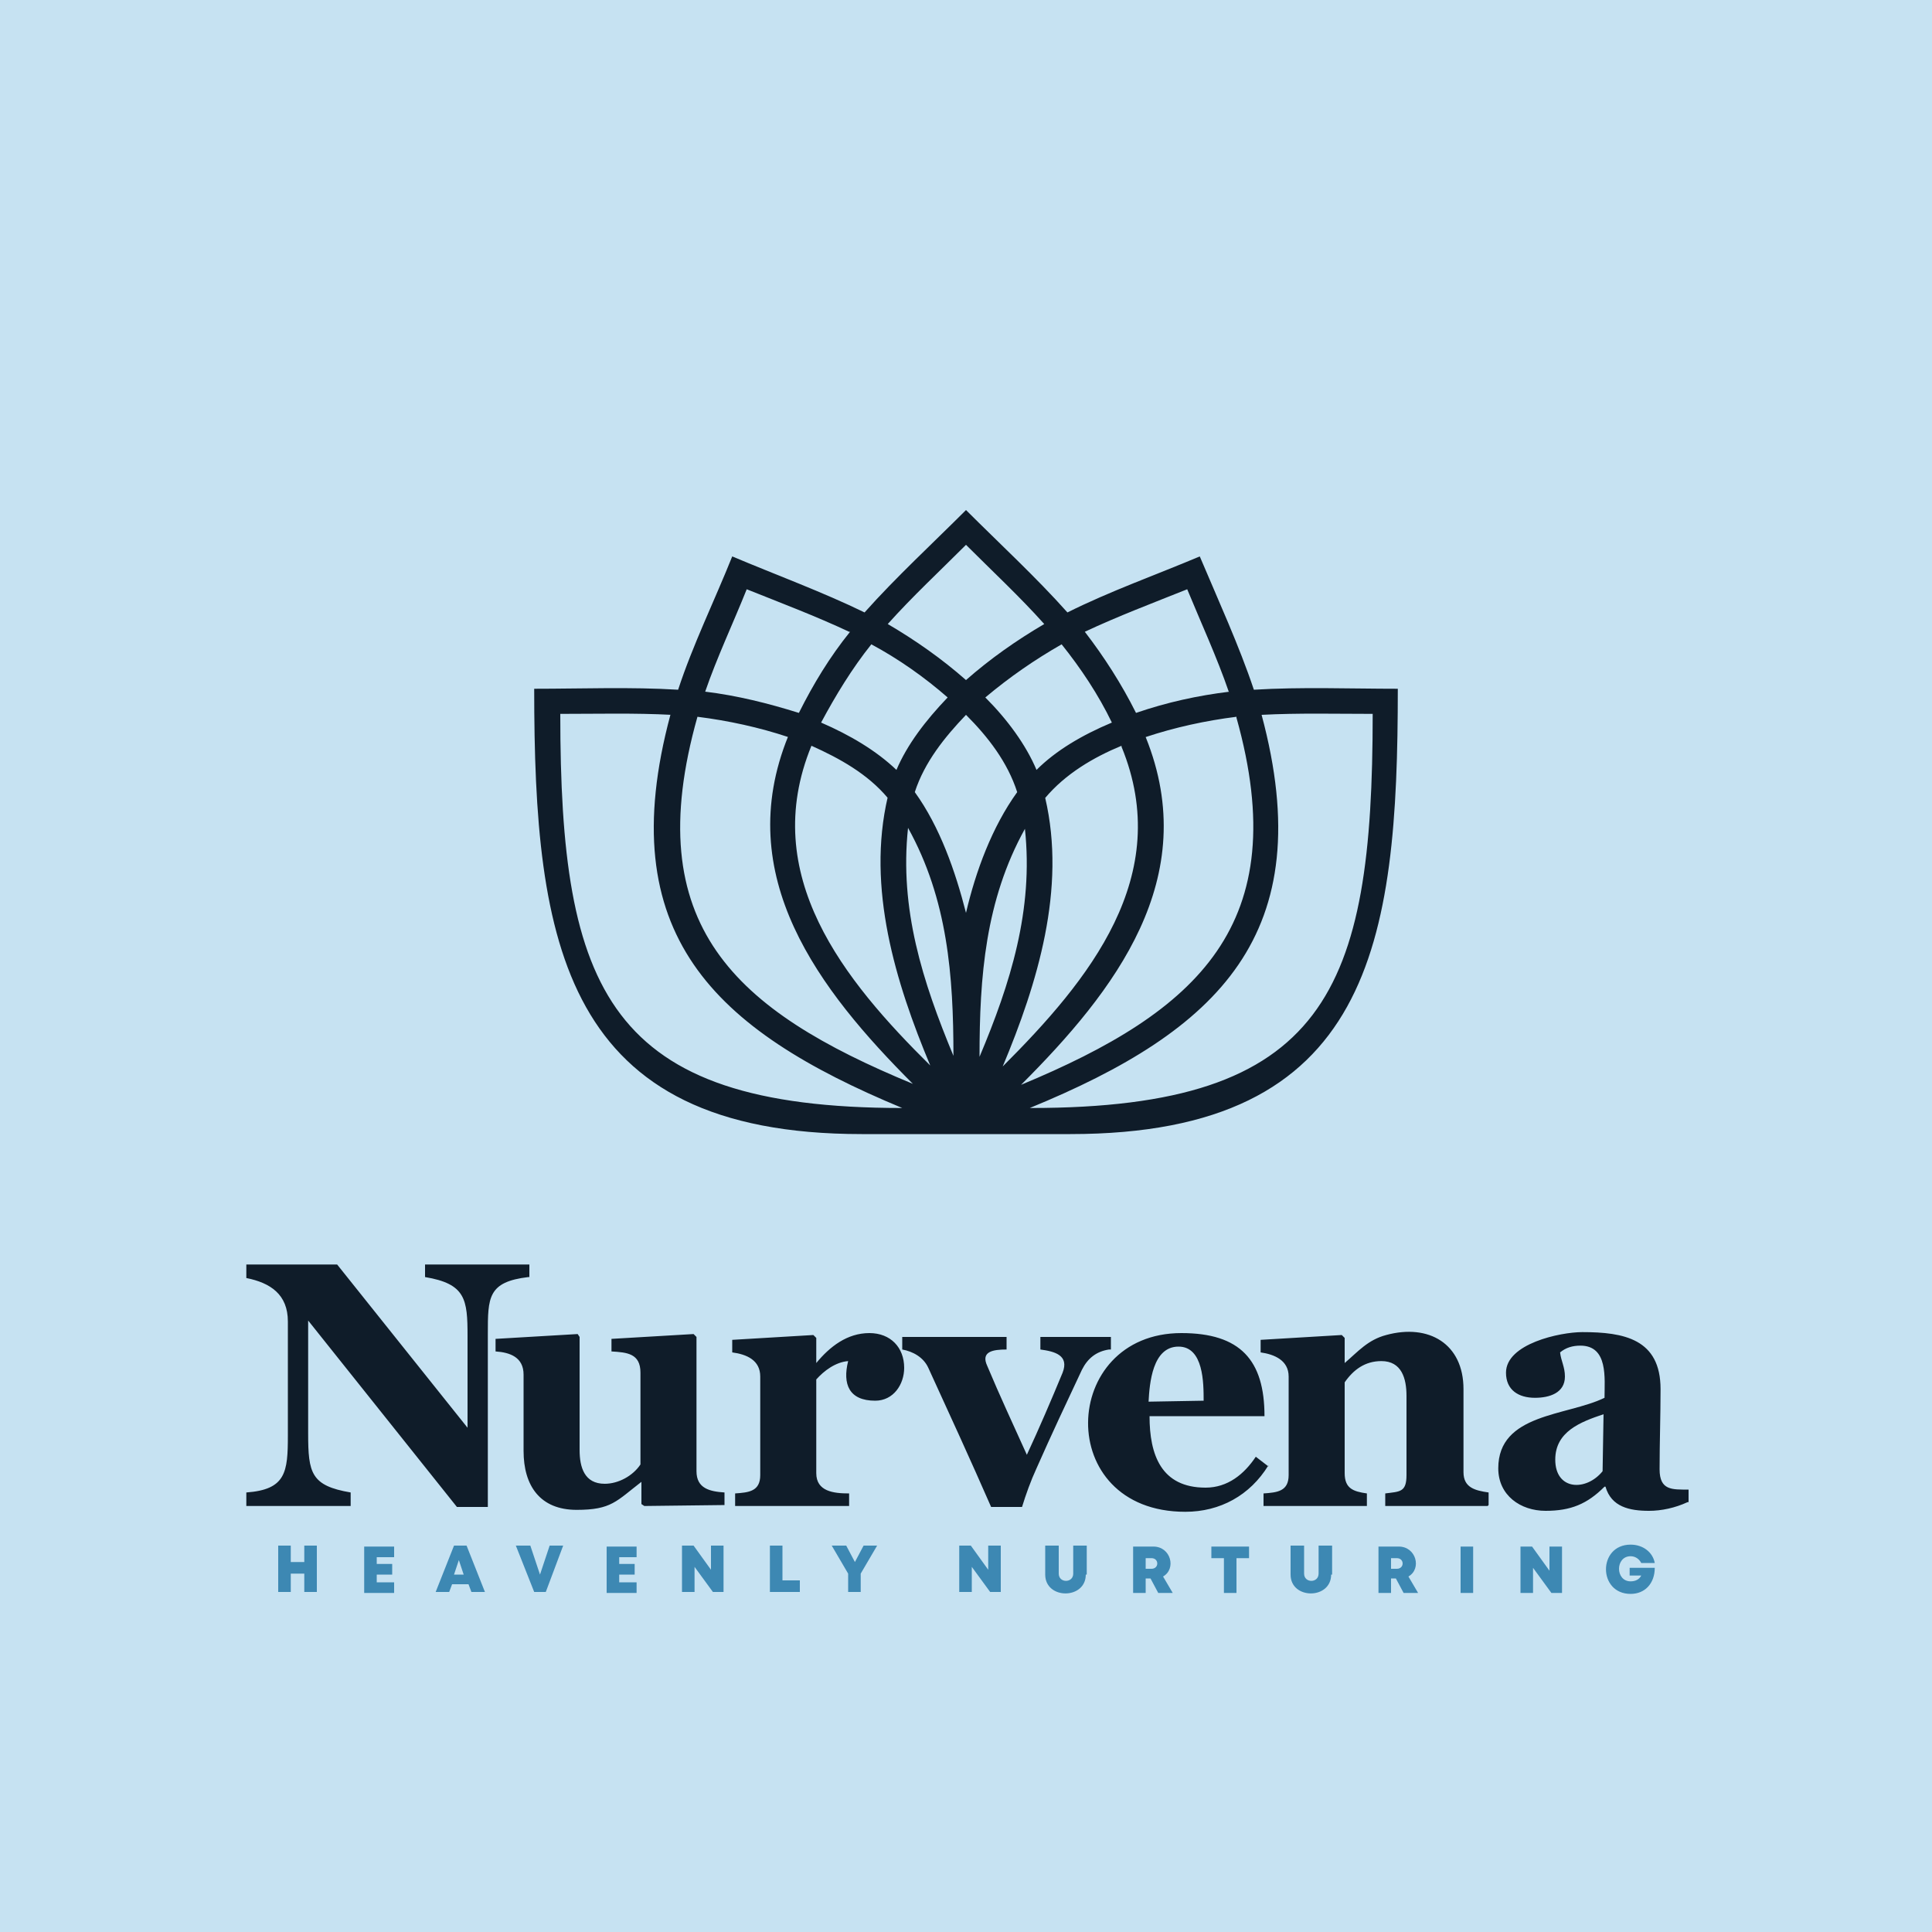
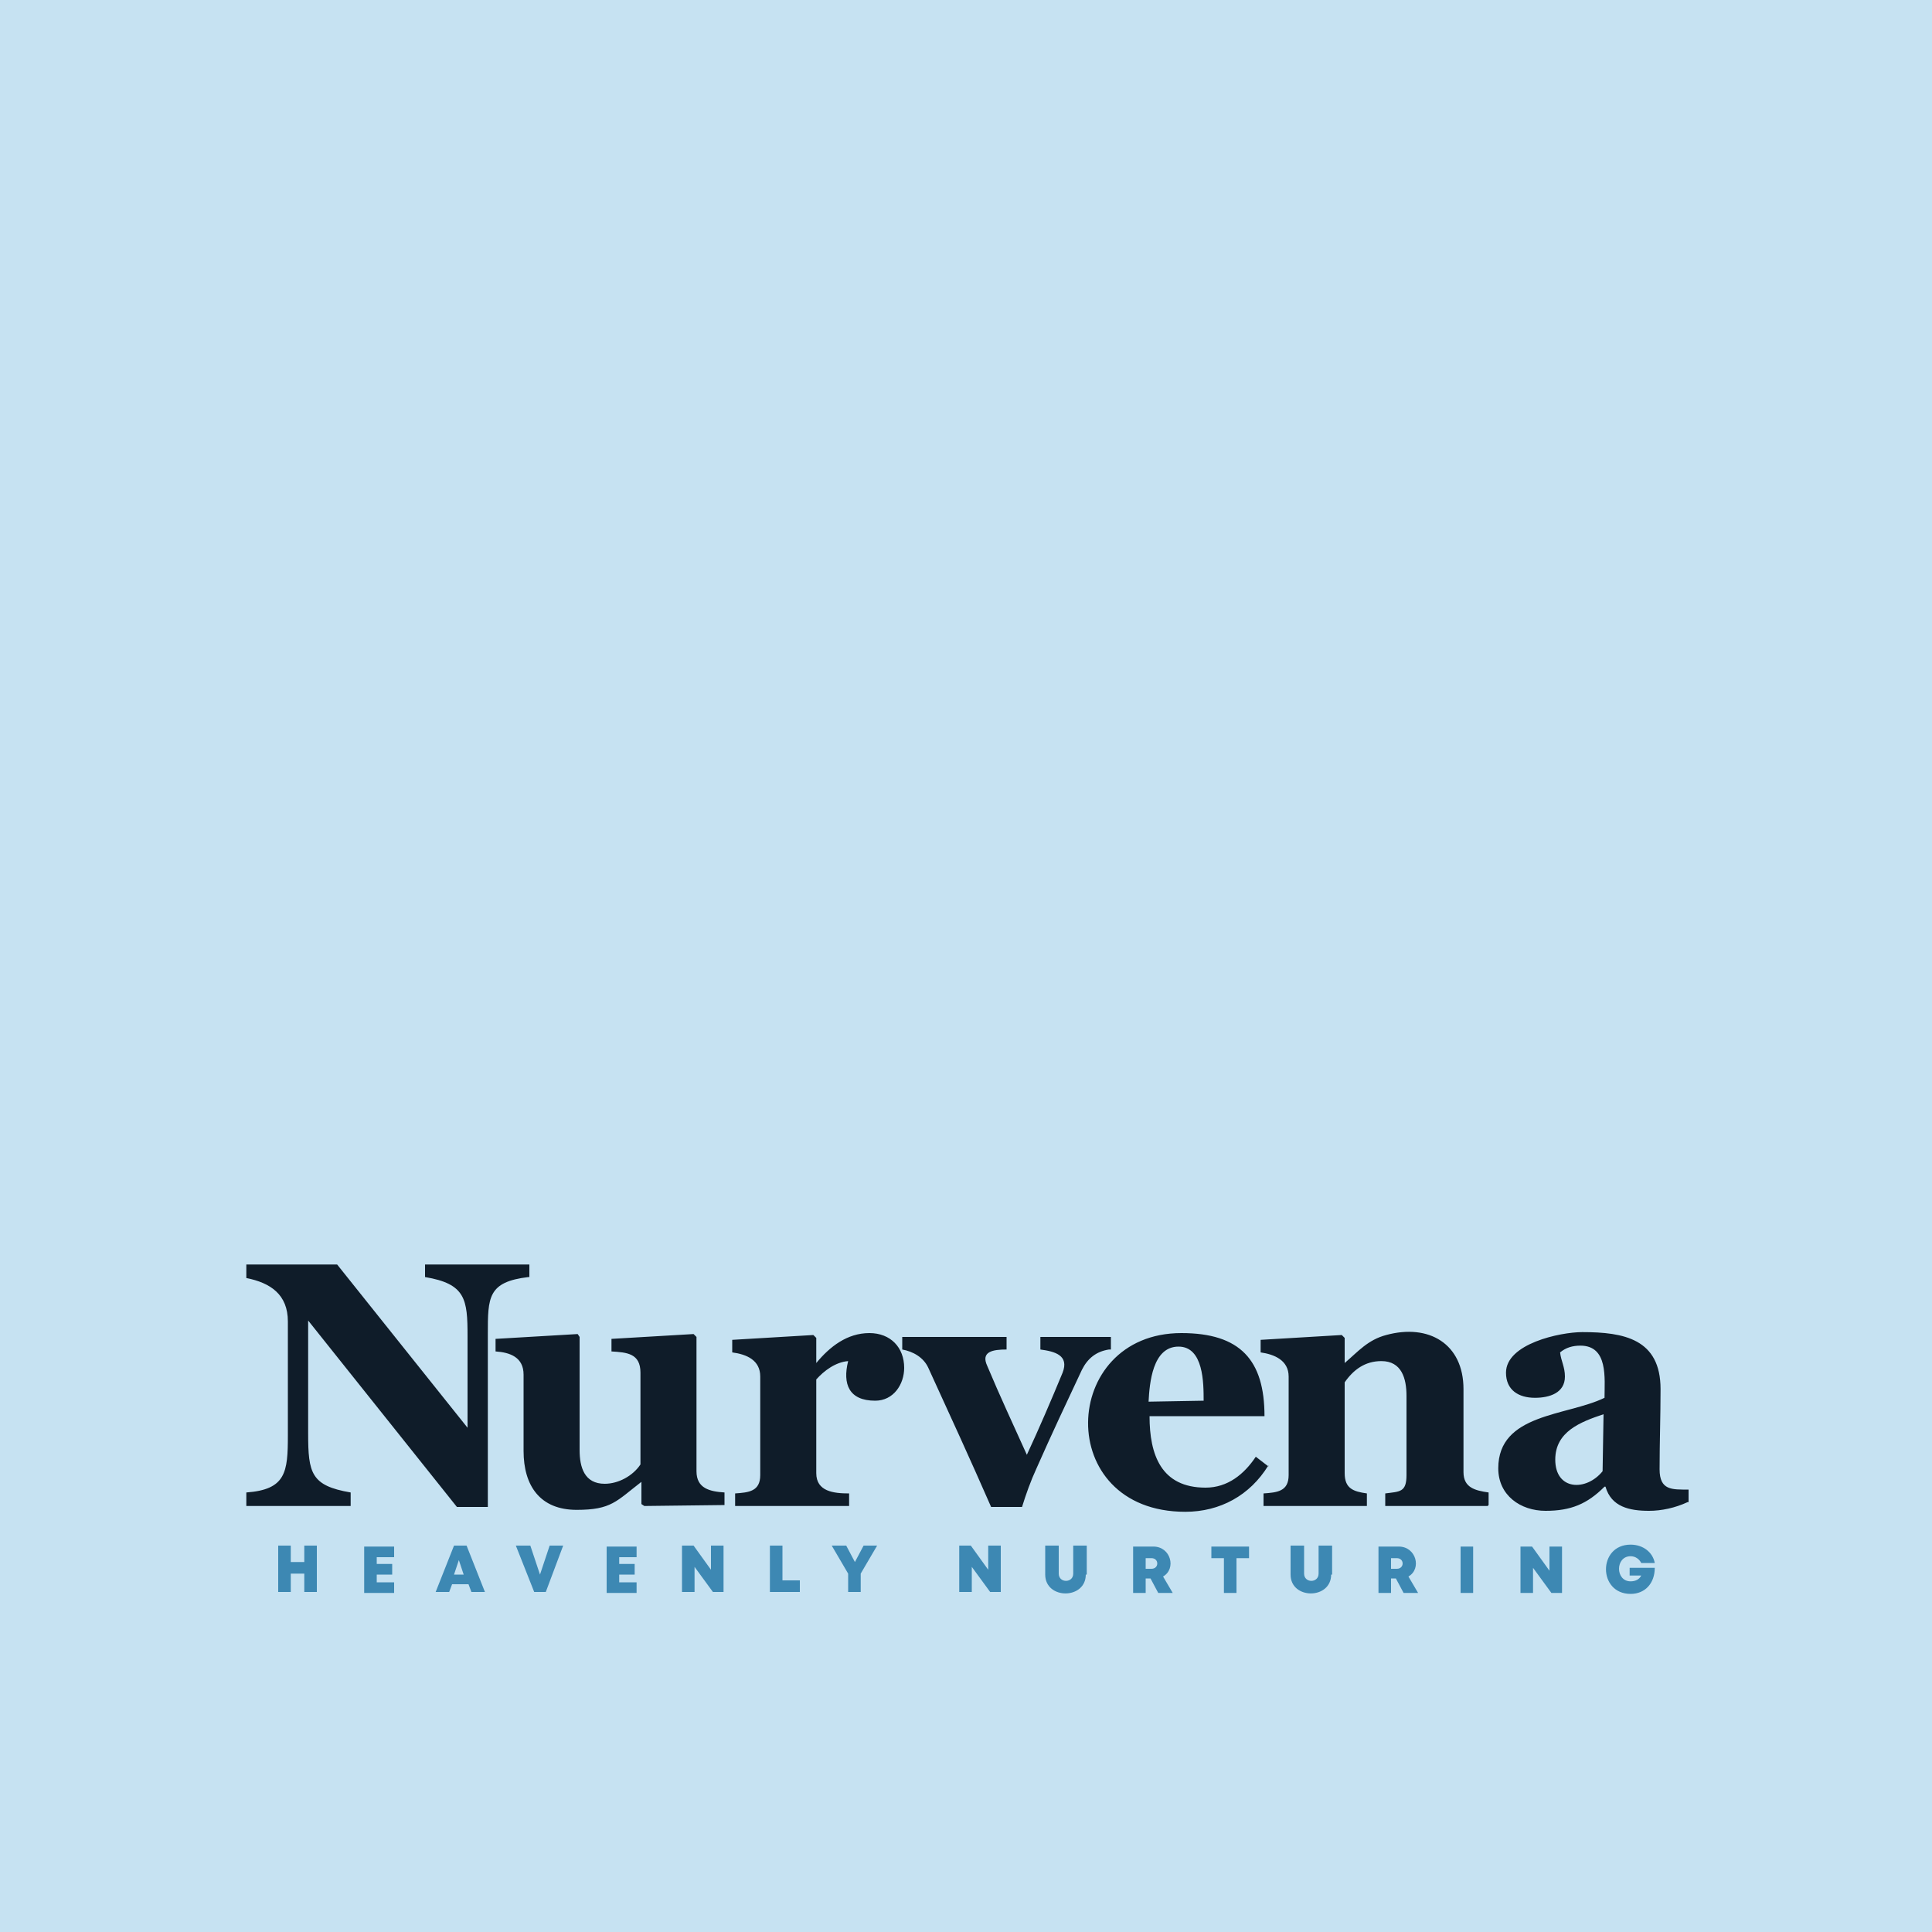
<svg xmlns="http://www.w3.org/2000/svg" xml:space="preserve" width="2000px" height="2000px" version="1.1" style="shape-rendering:geometricPrecision; text-rendering:geometricPrecision; image-rendering:optimizeQuality; fill-rule:evenodd; clip-rule:evenodd" viewBox="0 0 2000 2000">
  <defs>
    <style type="text/css">
   
    .fil0 {fill:#C6E2F2}
    .fil1 {fill:#0F1C29;fill-rule:nonzero}
    .fil2 {fill:#3D88B3;fill-rule:nonzero}
   
  </style>
  </defs>
  <g id="Layer_x0020_1">
    <polygon class="fil0" points="0,-5 2000,-5 2000,2005 0,2005 " />
-     <path class="fil1" d="M1067 1147c306,0 354,-121 354,-408 -38,0 -77,-1 -115,1 61,227 -45,327 -240,407zm42 27l-217 0c-309,0 -339,-197 -339,-461 49,0 100,-2 149,1 15,-46 38,-93 56,-138 45,19 94,37 137,58 32,-36 71,-72 105,-106 34,34 73,70 105,106 44,-22 92,-39 137,-58 19,45 41,93 56,138 49,-3 100,-1 149,-1 0,263 -27,461 -339,461zm171 -432c-32,4 -64,11 -94,21 59,146 -32,263 -129,360 183,-76 283,-166 223,-380zm-8 -26c-12,-35 -29,-72 -43,-106 -35,14 -72,28 -106,44 20,26 38,54 53,84 32,-11 64,-18 97,-22zm-111 56c-29,12 -58,29 -79,54 22,94 -8,192 -44,278 89,-89 178,-197 123,-331zm-88 25c20,-20 47,-36 78,-49 -14,-29 -32,-56 -52,-81 -28,16 -54,34 -79,55 23,23 42,49 53,75zm-12 61c-41,74 -47,153 -47,236 32,-76 56,-152 47,-236zm-8 -38c-10,-31 -30,-57 -53,-80 -22,23 -43,49 -53,80 26,36 42,82 53,125 10,-43 27,-89 53,-125zm-66 273c0,-83 -6,-162 -47,-236 -9,84 15,159 47,236zm94 -447c-25,-28 -54,-55 -81,-82 -27,27 -56,54 -81,82 29,17 56,36 81,58 25,-22 52,-41 81,-58zm-153 151c11,-26 30,-51 53,-75 -24,-21 -51,-40 -79,-55 -20,25 -37,53 -52,81 30,13 57,29 78,49zm-9 29c-21,-25 -50,-41 -79,-54 -55,134 34,243 123,331 -36,-86 -66,-184 -44,-278zm-40 -172c-34,-16 -71,-30 -106,-44 -14,35 -31,71 -43,106 33,4 65,12 97,22 15,-30 32,-58 53,-84zm-63 109c-30,-10 -62,-17 -94,-21 -61,216 39,304 223,380 -97,-97 -188,-215 -129,-360zm-121 -23c-37,-2 -77,-1 -115,-1 0,286 49,408 354,408 -195,-81 -301,-180 -240,-407z" />
    <path class="fil1" d="M547 1322c-42,5 -42,21 -42,59l0 179 -32 0 -154 -193 0 117c0,41 3,54 44,61l0 14 -108 0 0 -14c41,-3 43,-21 43,-59l0 -118c0,-28 -18,-40 -43,-45l0 -14 94 0 135 169 0 -95c0,-38 -2,-54 -44,-61l0 -13 108 0 0 13zm204 236l-84 1 -3 -2 0 -23c-26,20 -31,29 -67,29 -38,0 -55,-25 -55,-61l0 -79c0,-18 -14,-23 -29,-24l0 -13 85 -5 2 3 0 117c0,18 5,35 26,35 14,0 29,-8 37,-20l0 -95c0,-20 -14,-21 -30,-22l0 -13 85 -5 3 3 0 139c0,18 14,21 29,22l0 13zm185 -142c0,17 -11,34 -30,34 -27,0 -34,-17 -28,-41 -13,1 -25,10 -33,19l0 97c0,19 18,21 34,21l0 13 -118 0 0 -13c14,-1 26,-2 26,-19l0 -102c0,-17 -14,-23 -29,-25l0 -13 84 -5 3 3 0 26c14,-17 32,-31 55,-31 22,0 36,15 36,36zm212 -19c-13,2 -22,9 -28,21 -16,34 -32,68 -47,102 -6,13 -11,27 -15,40l-32 0c-21,-48 -43,-96 -65,-144 -5,-11 -16,-17 -27,-19l0 -13 108 0 0 13c-14,0 -27,2 -20,17 13,31 27,61 41,92 13,-28 25,-56 37,-85 7,-18 -8,-22 -23,-24l0 -13 73 0 0 13zm165 120c-19,31 -50,48 -86,48 -137,0 -130,-185 -4,-185 61,0 86,28 86,86l-119 0c0,40 12,74 58,74 23,0 40,-14 52,-32l13 10zm-67 -67c0,-18 0,-56 -26,-56 -27,0 -30,38 -31,57l57 -1zm294 109l-106 0 0 -13c15,-2 22,-1 22,-19l0 -82c0,-18 -5,-36 -26,-36 -17,0 -29,9 -38,22l0 94c0,16 9,19 23,21l0 13 -107 0 0 -13c14,-1 26,-2 26,-19l0 -102c0,-17 -15,-23 -29,-25l0 -13 84 -5 3 3 0 26c14,-12 24,-24 43,-29 44,-12 80,9 80,56l0 86c0,16 12,19 26,21l0 13zm207 -4c-13,6 -27,9 -40,9 -20,0 -39,-4 -45,-25l-1 0c-18,18 -35,25 -61,25 -26,0 -49,-16 -49,-44 0,-57 71,-54 110,-73 0,-20 4,-54 -25,-54 -8,0 -15,2 -21,7 1,9 5,15 5,25 0,17 -16,22 -31,22 -17,0 -30,-8 -30,-26 0,-30 56,-42 79,-42 43,0 81,7 81,59 0,28 -1,55 -1,83 0,22 13,21 30,21l0 13zm-87 -91c-24,8 -50,18 -50,47 0,32 32,33 49,12l1 -60z" />
    <path class="fil2" d="M315 1600l0 17 -14 0 0 -17 -13 0 0 48 13 0 0 -19 14 0 0 19 13 0 0 -48 -13 0zm75 37l0 -7 16 0 0 -11 -16 0 0 -7 18 0 0 -11 -31 0 0 48 31 0 0 -11 -18 0zm97 11l15 0 -19 -48 -13 0 -19 48 14 0 3 -8 17 0 3 8zm-6 -18l-11 0 5 -15 5 15zm88 -30l-10 30 -10 -30 -15 0 19 48 12 0 18 -48 -15 0zm72 37l0 -7 16 0 0 -11 -16 0 0 -7 18 0 0 -11 -31 0 0 48 31 0 0 -11 -18 0zm95 -37l0 25 -18 -25 -12 0 0 48 13 0 0 -26 19 26 11 0 0 -48 -13 0zm74 36l0 -36 -13 0 0 48 31 0 0 -12 -17 0zm99 -36l-15 0 -9 17 -9 -17 -15 0 17 29 0 19 13 0 0 -19 17 -29zm114 0l0 25 -18 -25 -12 0 0 48 13 0 0 -26 19 26 11 0 0 -48 -13 0zm102 30l0 -30 -14 0 0 29c0,10 -15,10 -15,0l0 -29 -14 0 0 30c0,26 42,26 42,0zm74 19l15 0 -10 -17c14,-8 8,-31 -10,-31l-21 0 0 48 13 0 0 -15 5 0 8 15zm-13 -36l6 0c8,0 8,11 0,11l-6 0 0 -11zm107 -12l-39 0 0 12 13 0 0 36 13 0 0 -36 13 0 0 -12zm86 29l0 -30 -14 0 0 29c0,10 -15,10 -15,0l0 -29 -14 0 0 30c0,26 42,26 42,0zm74 19l15 0 -10 -17c14,-8 8,-31 -10,-31l-21 0 0 48 13 0 0 -15 5 0 8 15zm-13 -36l6 0c8,0 8,11 0,11l-6 0 0 -11zm72 36l13 0 0 -48 -13 0 0 48zm92 -48l0 25 -18 -25 -12 0 0 48 13 0 0 -26 19 26 11 0 0 -48 -13 0zm83 22l0 8 12 0c-2,4 -6,6 -11,6 -16,0 -16,-26 0,-26 5,0 9,3 11,7l14 0c-2,-11 -12,-19 -25,-19 -34,0 -34,51 0,51 15,0 25,-11 25,-27l-26 0z" />
  </g>
</svg>